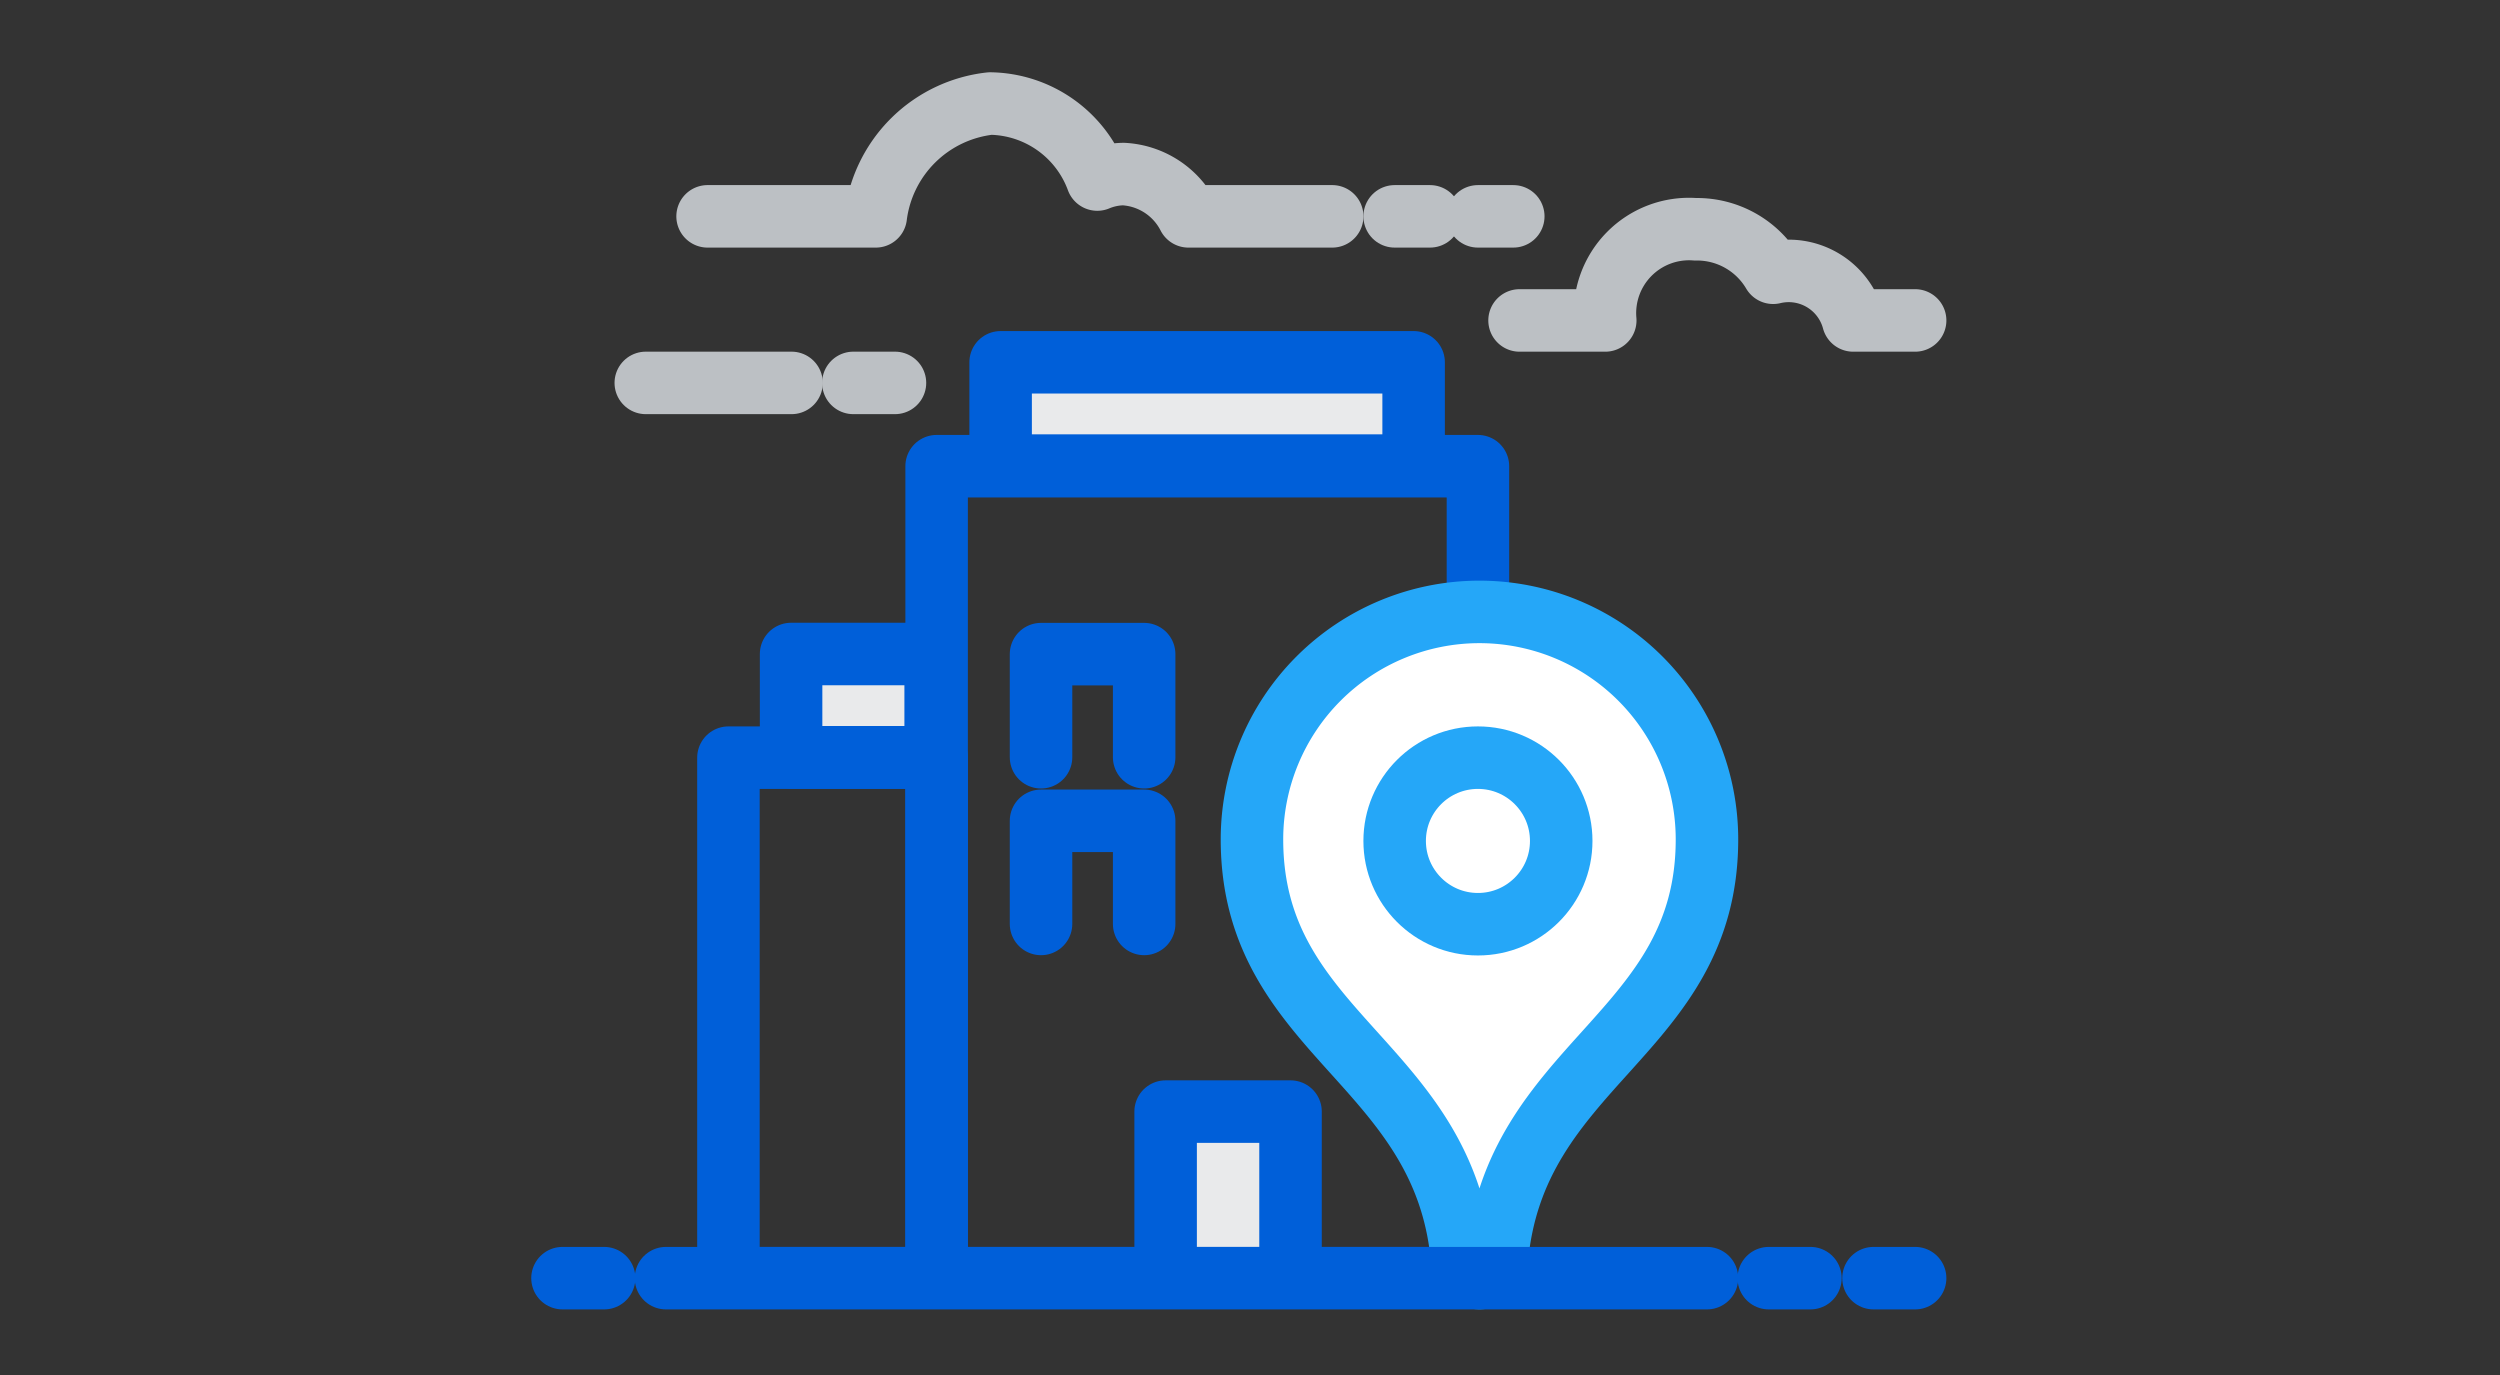
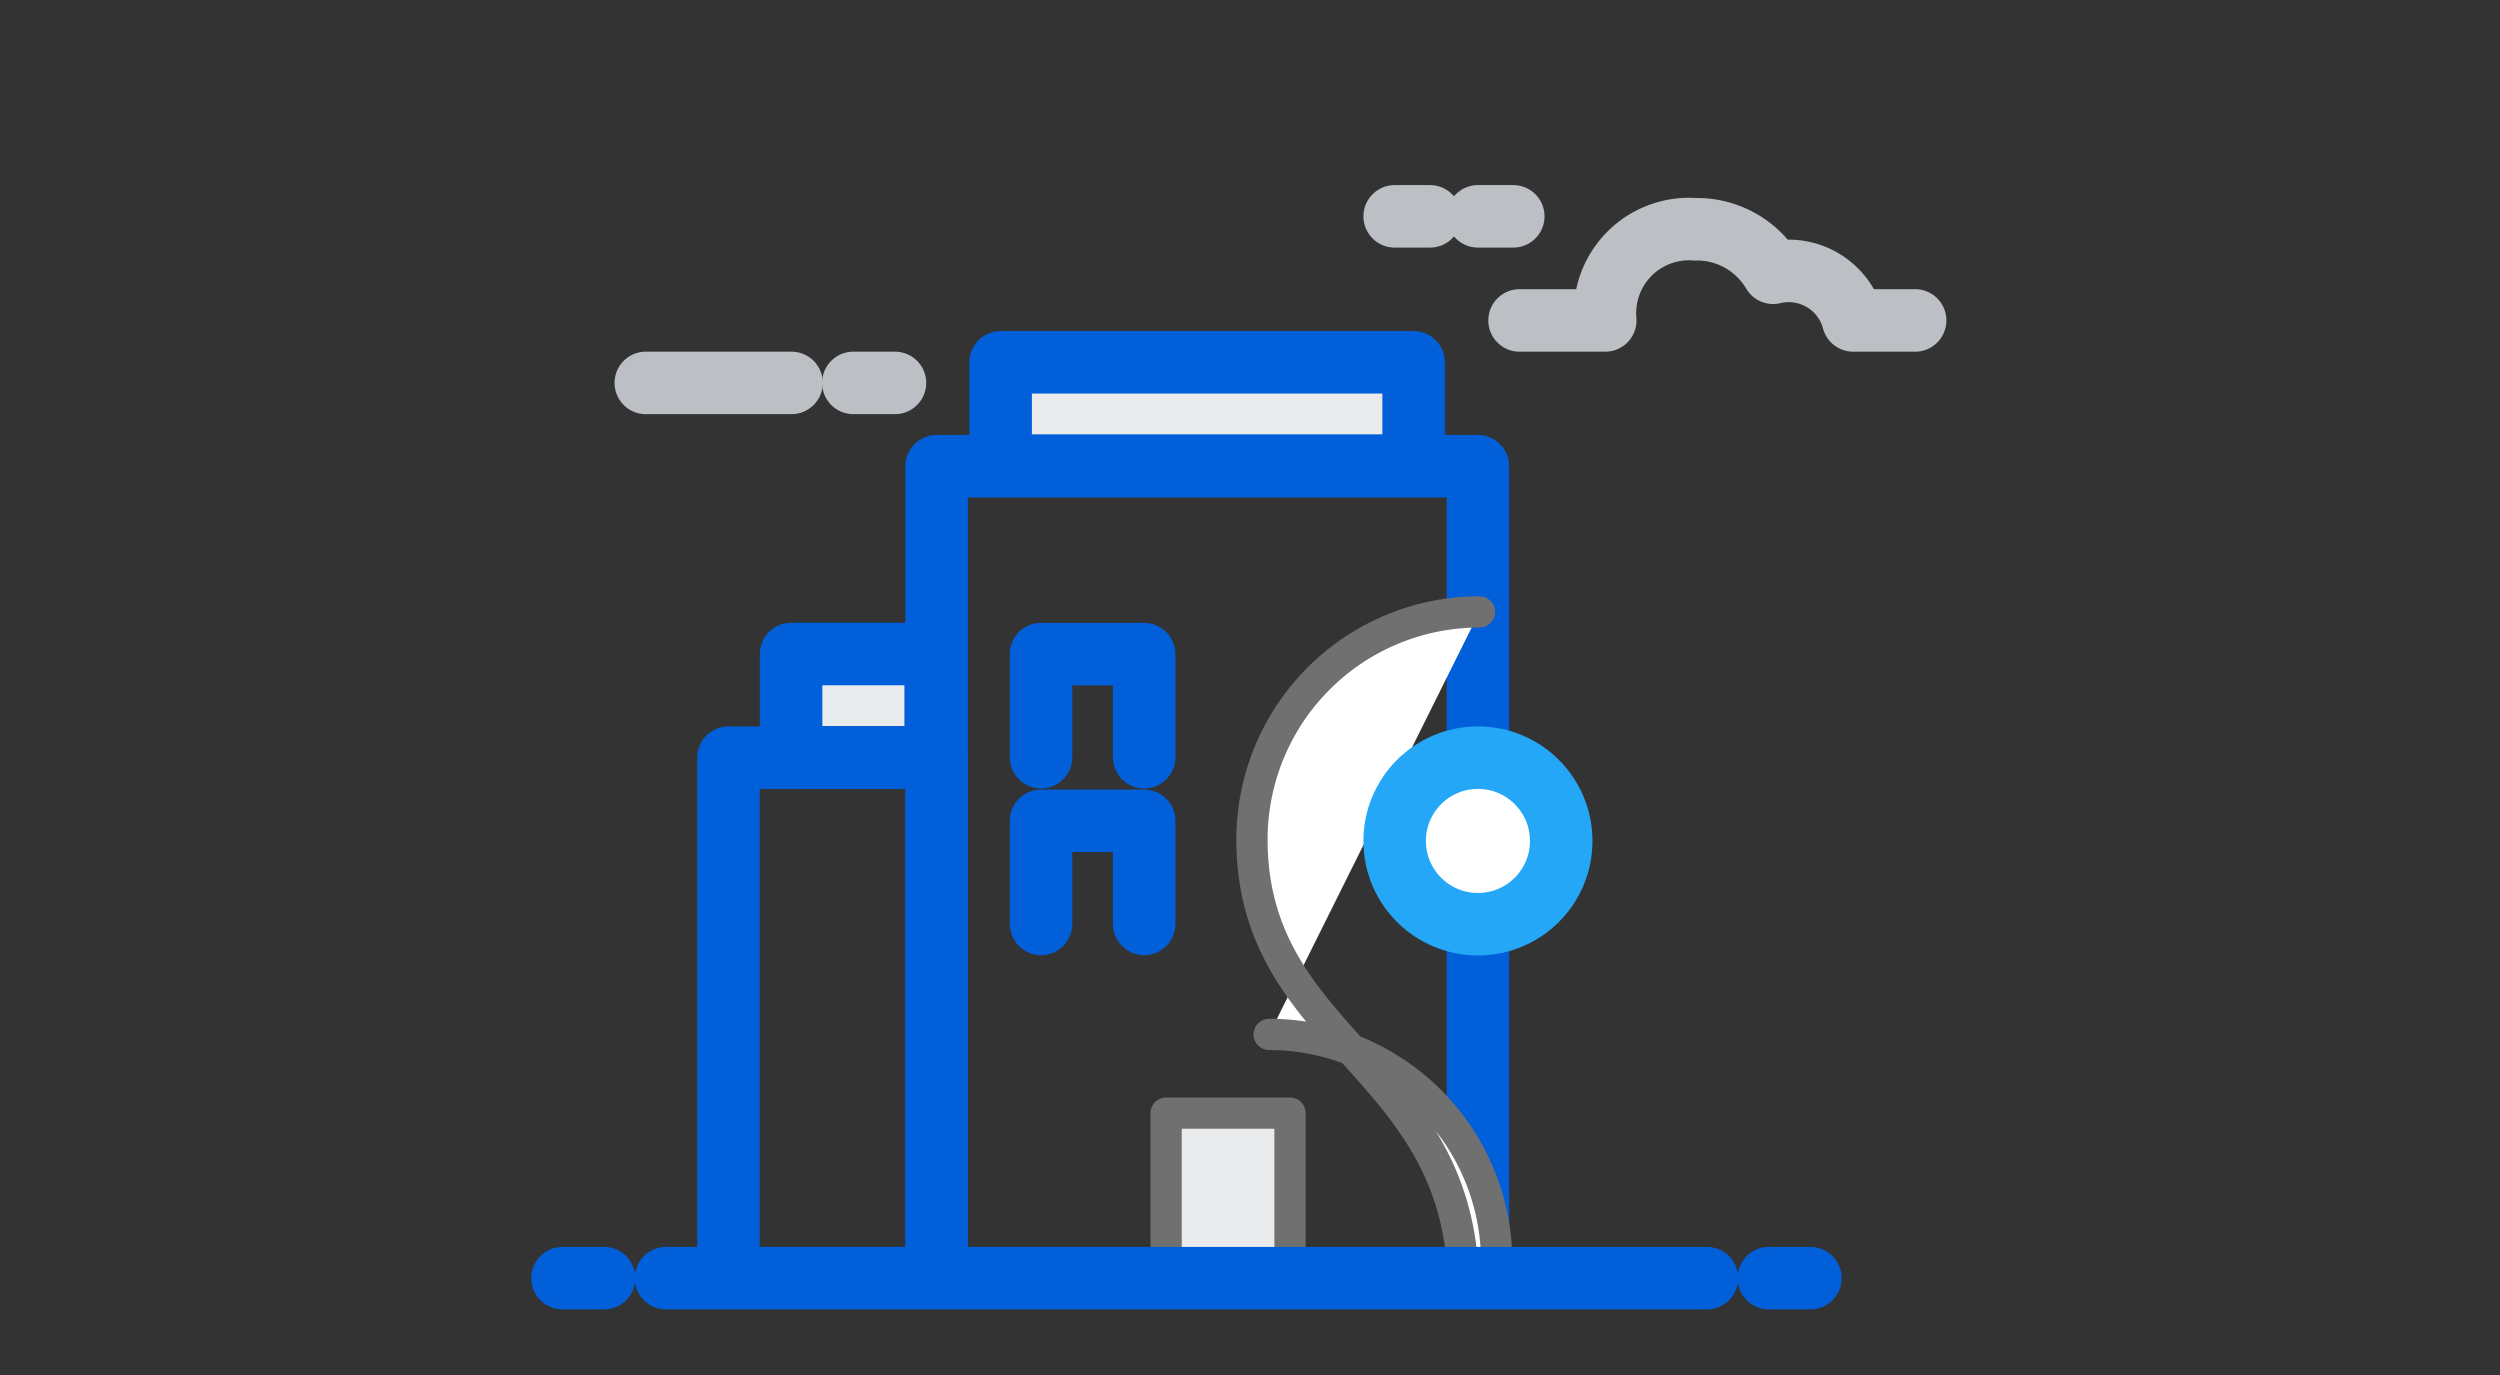
<svg xmlns="http://www.w3.org/2000/svg" width="80" height="44" viewBox="0 0 80 44">
  <rect x="0" y="0" width="80" height="44" fill="#333333" stroke="none" />
  <defs>
    <clipPath id="clip-path">
      <rect id="Rectangle_18902" data-name="Rectangle 18902" width="80" height="44" transform="translate(-52 -6929)" fill="#fff" stroke="#707070" stroke-width="1" />
    </clipPath>
    <clipPath id="clip-path-2">
      <rect id="Rectangle_5231" data-name="Rectangle 5231" width="42.639" height="38.92" fill="none" stroke="#005fd9" stroke-linecap="round" stroke-linejoin="round" stroke-width="1" />
    </clipPath>
    <clipPath id="clip-path-3">
      <rect id="Rectangle_5236" data-name="Rectangle 5236" width="42.639" height="38.92" fill="none" stroke="#707070" stroke-linecap="round" stroke-linejoin="round" stroke-width="1" />
    </clipPath>
  </defs>
  <g id="Group_82919" data-name="Group 82919" transform="translate(52 6929)">
    <g id="Mask_Group_47961" data-name="Mask Group 47961" clip-path="url(#clip-path)">
      <g id="Group_82920" data-name="Group 82920" transform="translate(-1)">
        <g id="Group_972" data-name="Group 972" transform="translate(-32.354 -6926.353)">
          <g id="Group_971" data-name="Group 971" clip-path="url(#clip-path-2)">
            <rect id="Rectangle_5230" data-name="Rectangle 5230" width="17.322" height="25.983" transform="translate(11.326 12.271)" fill="none" stroke="#005fd9" stroke-linecap="round" stroke-linejoin="round" stroke-miterlimit="10" stroke-width="2" />
          </g>
        </g>
        <rect id="Rectangle_5232" data-name="Rectangle 5232" width="13.216" height="3.304" transform="translate(-18.98 -6917.406)" fill="#e9eaeb" stroke="#707070" stroke-linecap="round" stroke-linejoin="round" stroke-width="1" />
        <rect id="Rectangle_5233" data-name="Rectangle 5233" width="13.216" height="3.304" transform="translate(-18.98 -6917.406)" fill="none" stroke="#005fd9" stroke-linecap="round" stroke-linejoin="round" stroke-miterlimit="10" stroke-width="2" />
        <rect id="Rectangle_5234" data-name="Rectangle 5234" width="3.965" height="5.287" transform="translate(-13.684 -6893.38)" fill="#e9eaeb" stroke="#707070" stroke-linecap="round" stroke-linejoin="round" stroke-width="1" />
        <g id="Group_974" data-name="Group 974" transform="translate(-32.354 -6926.353)">
          <g id="Group_973" data-name="Group 973" clip-path="url(#clip-path-3)">
-             <rect id="Rectangle_5235" data-name="Rectangle 5235" width="3.997" height="5.33" transform="translate(18.654 32.924)" fill="none" stroke="#005fd9" stroke-linecap="round" stroke-linejoin="round" stroke-miterlimit="10" stroke-width="2" />
-           </g>
+             </g>
        </g>
        <path id="Path_8537" data-name="Path 8537" d="M22,30.722v-3.3h3.3v3.3" transform="translate(-39.687 -6935.49)" fill="none" stroke="#005fd9" stroke-linecap="round" stroke-linejoin="round" stroke-miterlimit="10" stroke-width="2" />
        <path id="Path_8538" data-name="Path 8538" d="M22,38.722v-3.3h3.3v3.3" transform="translate(-39.687 -6938.156)" fill="none" stroke="#005fd9" stroke-linecap="round" stroke-linejoin="round" stroke-miterlimit="10" stroke-width="2" />
        <g id="Group_976" data-name="Group 976" transform="translate(-32.354 -6926.353)">
          <g id="Group_975" data-name="Group 975" clip-path="url(#clip-path-2)">
            <rect id="Rectangle_5237" data-name="Rectangle 5237" width="6.662" height="16.656" transform="translate(4.664 21.598)" fill="none" stroke="#005fd9" stroke-linecap="round" stroke-linejoin="round" stroke-miterlimit="10" stroke-width="2" />
          </g>
        </g>
        <rect id="Rectangle_5239" data-name="Rectangle 5239" width="4.626" height="3.304" transform="translate(-25.685 -6908.072)" fill="#e9eaeb" stroke="#707070" stroke-linecap="round" stroke-linejoin="round" stroke-width="1" />
        <rect id="Rectangle_5240" data-name="Rectangle 5240" width="4.626" height="3.304" transform="translate(-25.685 -6908.072)" fill="none" stroke="#005fd9" stroke-linecap="round" stroke-linejoin="round" stroke-miterlimit="10" stroke-width="2" />
        <g id="Group_978" data-name="Group 978" transform="translate(-33 -6925.687)">
          <g id="Group_980" data-name="Group 980" transform="translate(0 0)">
-             <path id="Path_8539" data-name="Path 8539" d="M39.426,25.418a7.28,7.28,0,0,0-7.28,7.28c0,6.283,6.209,7.133,6.73,13.52a.551.551,0,0,0,1.1,0c.521-6.387,6.73-7.237,6.73-13.52a7.28,7.28,0,0,0-7.28-7.28" transform="translate(-10.083 -9.15)" fill="#fff" stroke="#707070" stroke-linecap="round" stroke-linejoin="round" stroke-width="1" />
-             <path id="Path_8540" data-name="Path 8540" d="M39.426,25.418a7.28,7.28,0,0,0-7.28,7.28c0,6.283,6.209,7.133,6.73,13.52a.551.551,0,0,0,1.1,0c.521-6.387,6.73-7.237,6.73-13.52A7.28,7.28,0,0,0,39.426,25.418Z" transform="translate(-10.083 -9.15)" fill="none" stroke="#25a7f8" stroke-linecap="round" stroke-linejoin="round" stroke-miterlimit="10" stroke-width="2" />
+             <path id="Path_8539" data-name="Path 8539" d="M39.426,25.418a7.28,7.28,0,0,0-7.28,7.28c0,6.283,6.209,7.133,6.73,13.52a.551.551,0,0,0,1.1,0a7.28,7.28,0,0,0-7.28-7.28" transform="translate(-10.083 -9.15)" fill="#fff" stroke="#707070" stroke-linecap="round" stroke-linejoin="round" stroke-width="1" />
            <path id="Path_8541" data-name="Path 8541" d="M44.33,35.083a2.665,2.665,0,1,1-2.665-2.665,2.665,2.665,0,0,1,2.665,2.665" transform="translate(-12.371 -11.486)" fill="#fff" stroke="#707070" stroke-linecap="round" stroke-linejoin="round" stroke-width="1" />
            <circle id="Ellipse_16" data-name="Ellipse 16" cx="2.665" cy="2.665" r="2.665" transform="translate(26.629 20.932)" fill="none" stroke="#25a7f8" stroke-linecap="round" stroke-linejoin="round" stroke-miterlimit="10" stroke-width="2" />
            <line id="Line_44" data-name="Line 44" x2="33.312" transform="translate(3.311 37.588)" fill="none" stroke="#005fd9" stroke-linecap="round" stroke-miterlimit="10" stroke-width="2" />
-             <path id="Path_8542" data-name="Path 8542" d="M25.987,4.61h-4.6a2.484,2.484,0,0,0-2.078-1.353,2.258,2.258,0,0,0-.839.175A3.708,3.708,0,0,0,15.045,1a4.155,4.155,0,0,0-3.664,3.61H6" transform="translate(-1.357 -1)" fill="none" stroke="#bcc0c4" stroke-linecap="round" stroke-linejoin="round" stroke-miterlimit="10" stroke-width="2" />
            <line id="Line_45" data-name="Line 45" x1="4.664" transform="translate(2.665 8.94)" fill="none" stroke="#bcc0c4" stroke-linecap="round" stroke-miterlimit="10" stroke-width="2" />
            <path id="Path_8543" data-name="Path 8543" d="M57.658,9.957H55.677a2.137,2.137,0,0,0-2.563-1.526A2.826,2.826,0,0,0,50.626,7.04a2.691,2.691,0,0,0-2.884,2.917H45" transform="translate(-14.374 -3.016)" fill="none" stroke="#bcc0c4" stroke-linecap="round" stroke-linejoin="round" stroke-miterlimit="10" stroke-width="2" />
            <line id="Line_46" data-name="Line 46" x2="1.332" transform="translate(9.307 8.94)" fill="none" stroke="#bcc0c4" stroke-linecap="round" stroke-miterlimit="10" stroke-width="2" />
            <line id="Line_47" data-name="Line 47" x2="1.131" transform="translate(26.629 3.61)" fill="none" stroke="#bcc0c4" stroke-linecap="round" stroke-miterlimit="10" stroke-width="2" />
            <line id="Line_53" data-name="Line 53" x2="1.131" transform="translate(29.294 3.61)" fill="none" stroke="#bcc0c4" stroke-linecap="round" stroke-miterlimit="10" stroke-width="2" />
            <line id="Line_49" data-name="Line 49" x1="1.332" transform="translate(0 37.588)" fill="none" stroke="#005fd9" stroke-linecap="round" stroke-miterlimit="10" stroke-width="2" />
-             <line id="Line_51" data-name="Line 51" x2="1.332" transform="translate(41.952 37.588)" fill="none" stroke="#005fd9" stroke-linecap="round" stroke-miterlimit="10" stroke-width="2" />
            <line id="Line_52" data-name="Line 52" x2="1.332" transform="translate(38.601 37.588)" fill="none" stroke="#005fd9" stroke-linecap="round" stroke-miterlimit="10" stroke-width="2" />
          </g>
        </g>
      </g>
    </g>
  </g>
</svg>